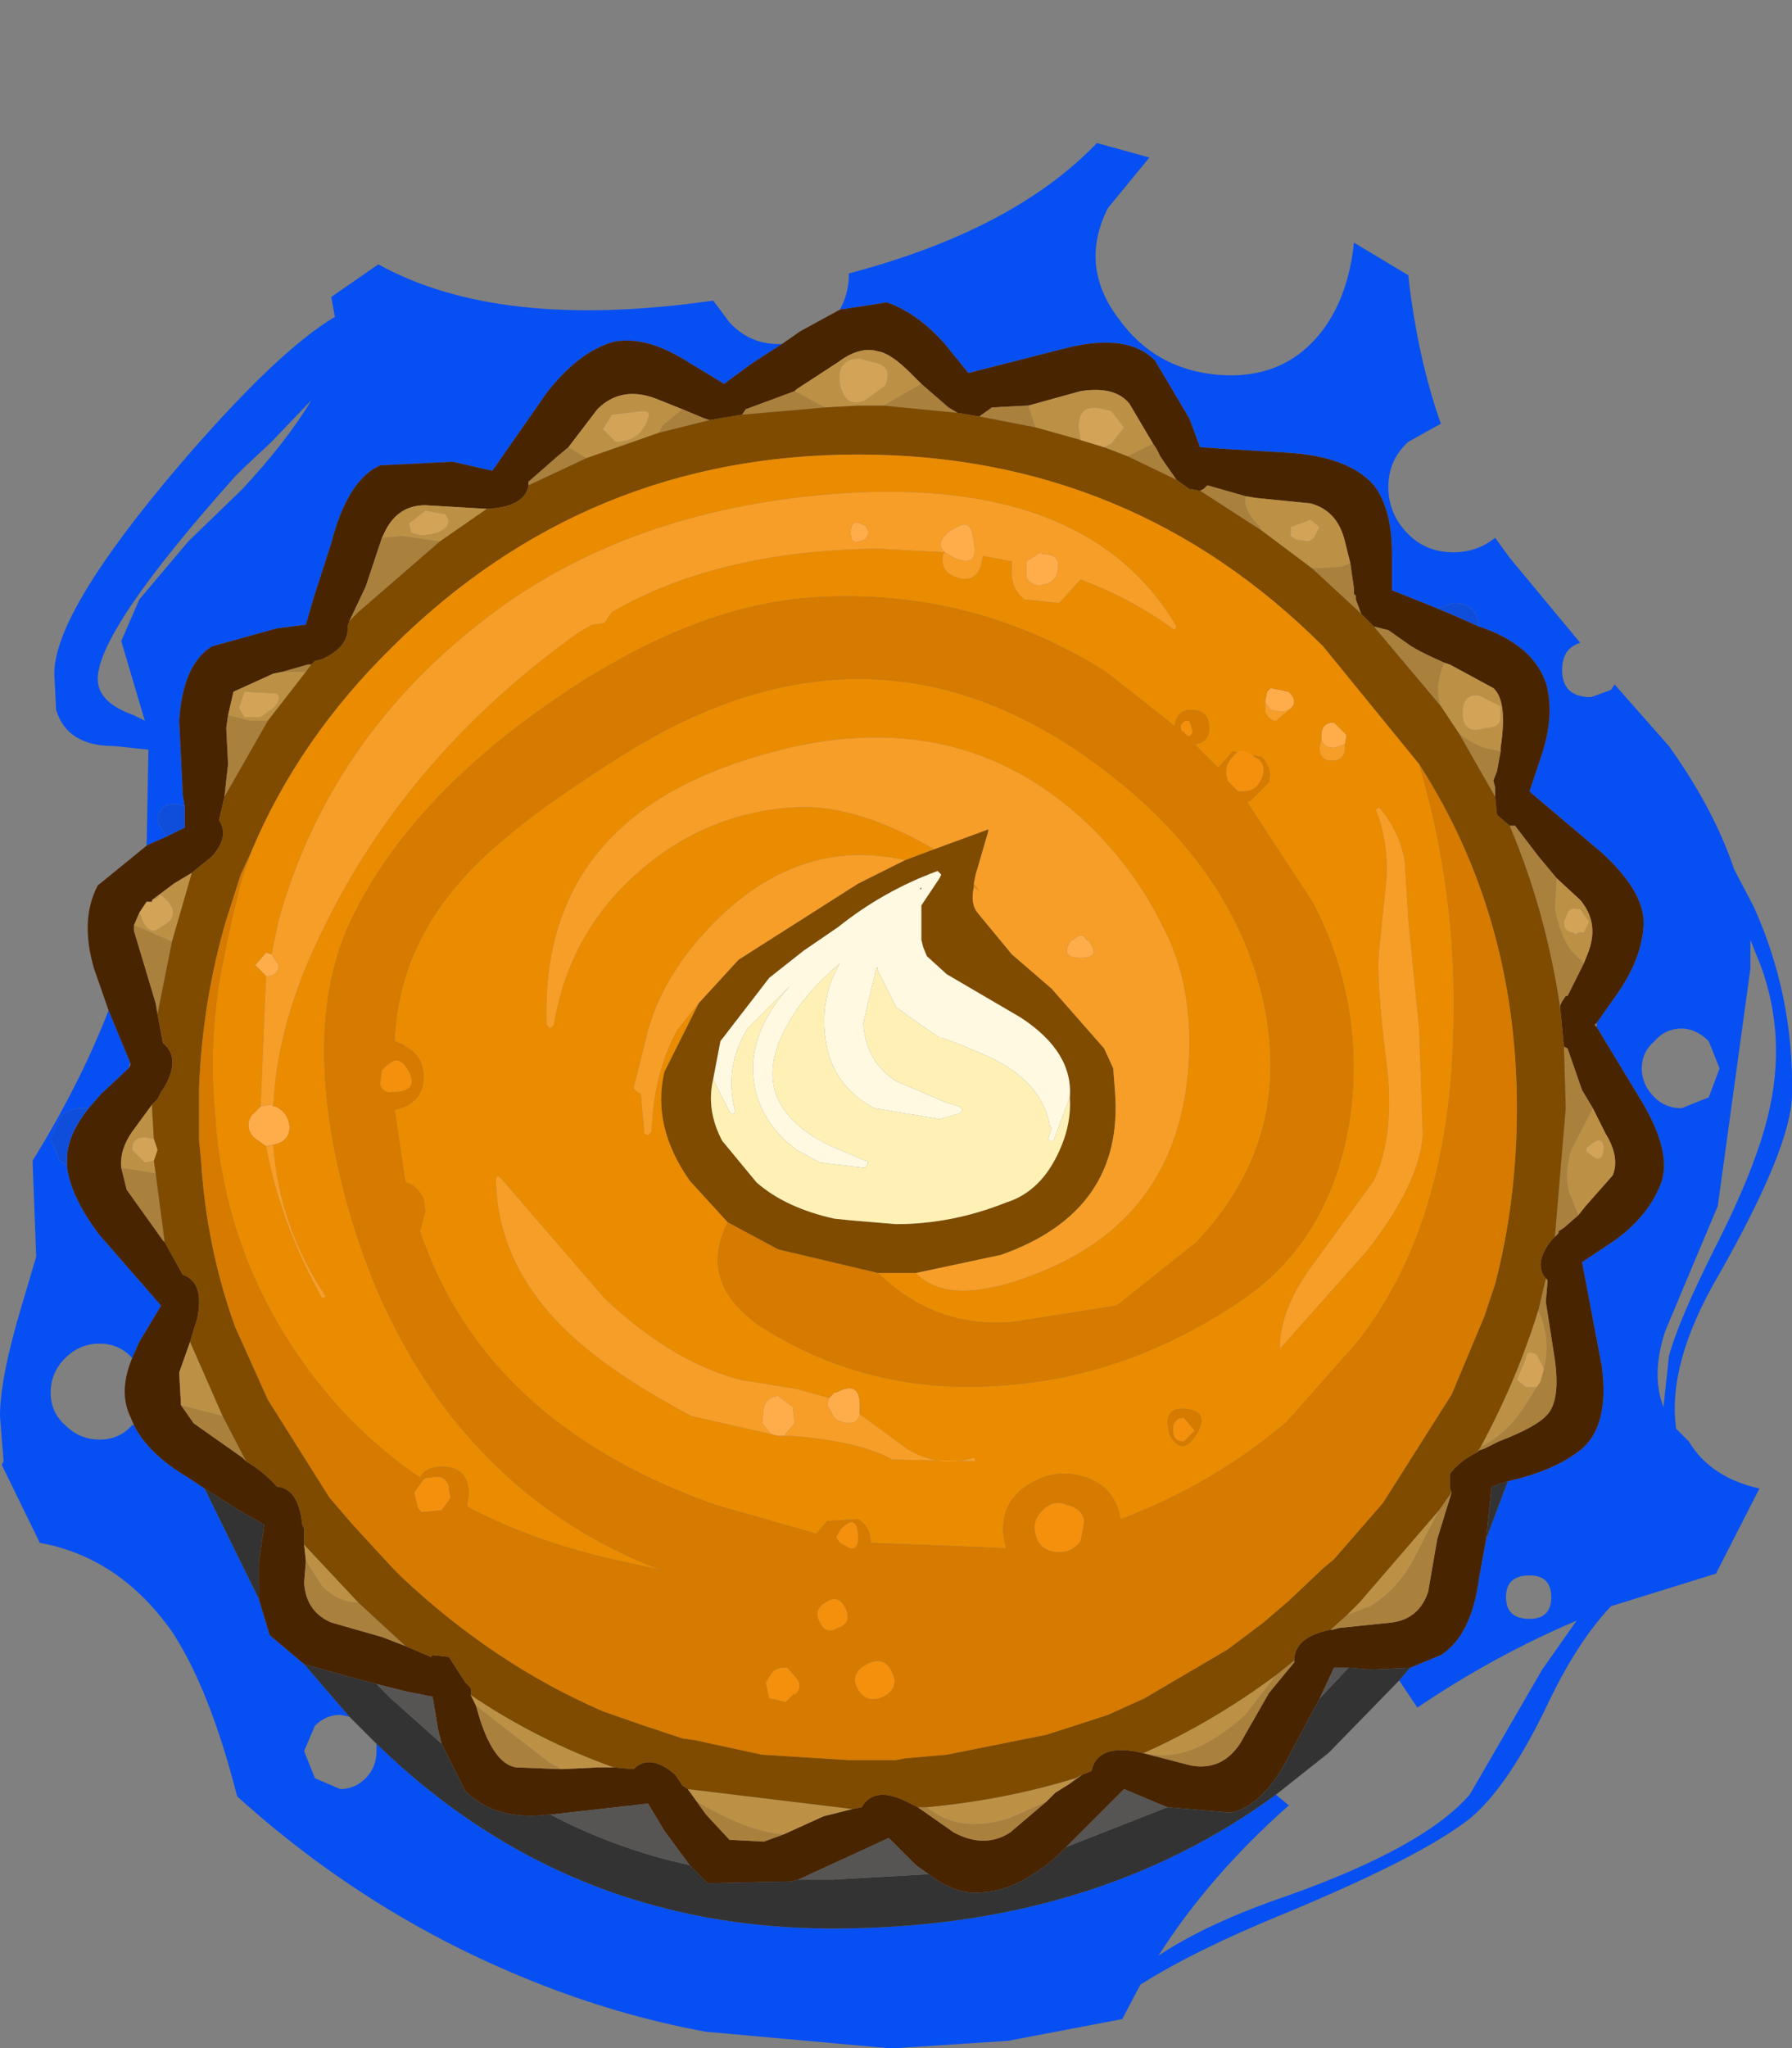
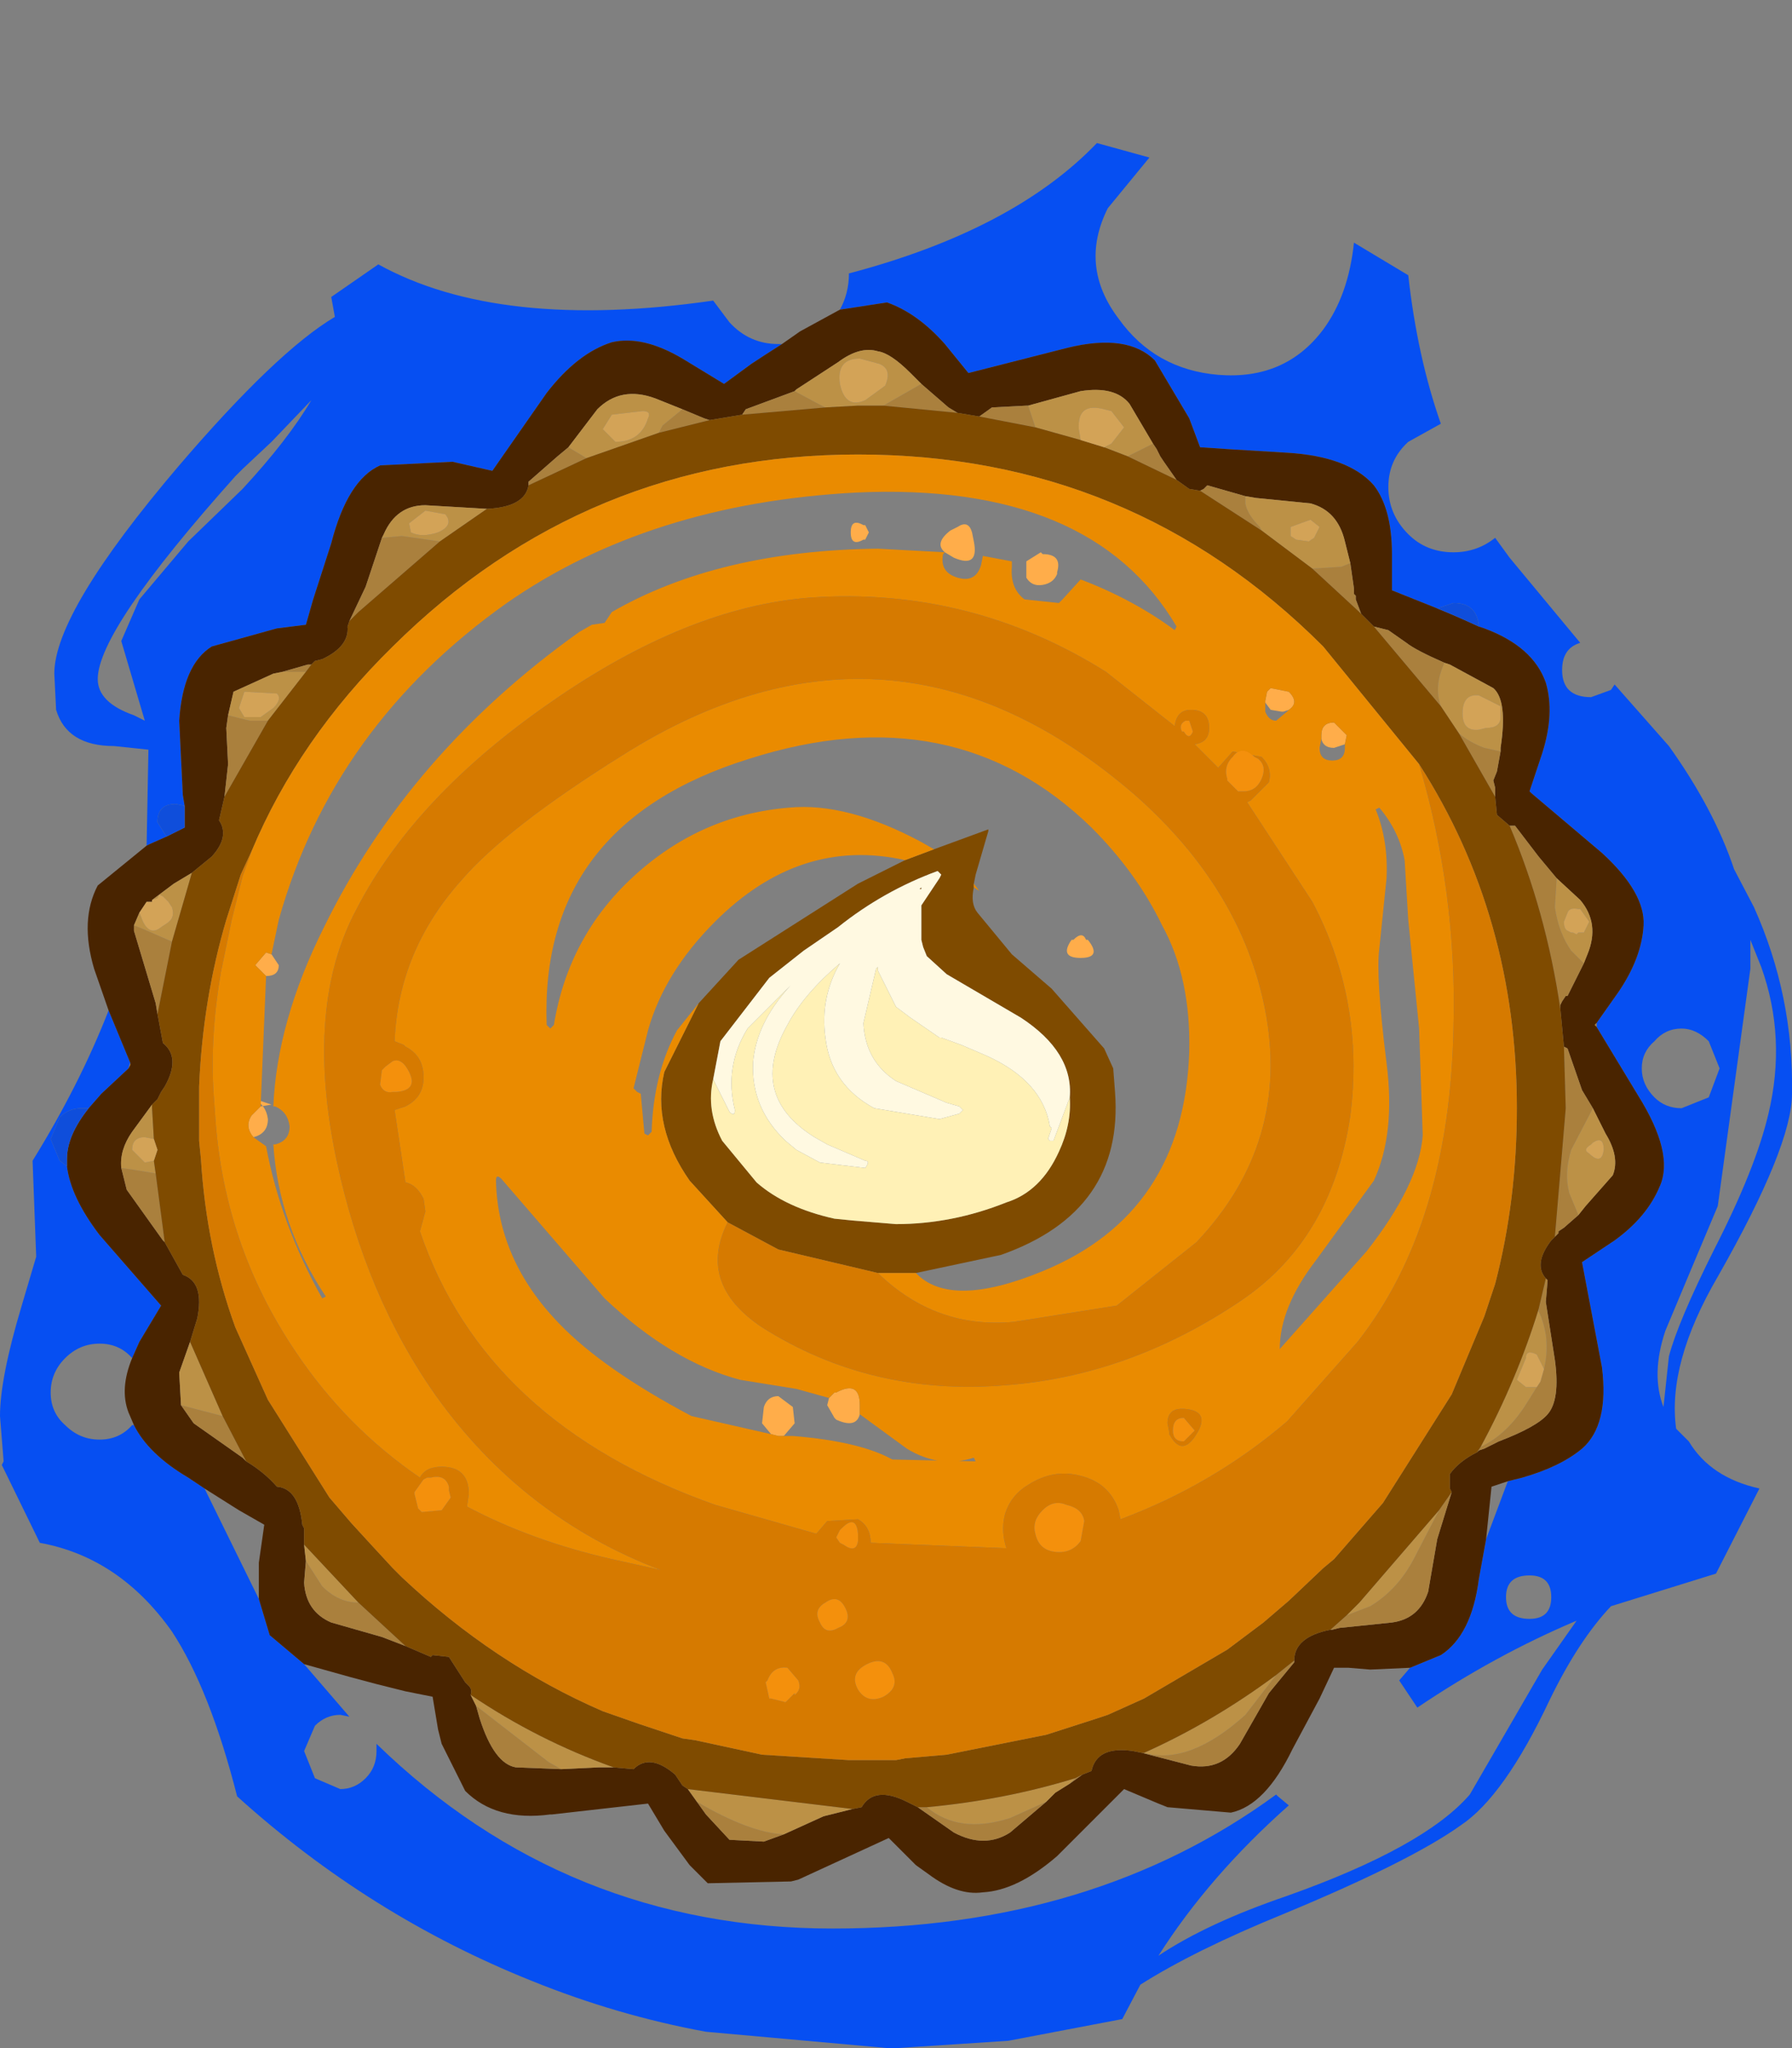
<svg xmlns="http://www.w3.org/2000/svg" version="1.1" width="49.5" height="56.55" viewBox="-24.45 -29.9 49.5 56.55" id="svg2">
  <rect x="-24.45" y="-29.9" width="49.5" height="56.55" fill="#808080" stroke="none" />
  <defs id="defs75" />
  <g id="shape_1" style="stroke-linecap:round;stroke-linejoin:round">
    <path d="m -21.45,-2 m 0,0 q -0.8,2.05 -2.1,4.15 l 0.1,2.65 -0.4,1.35 q -0.6,2 -0.6,3.05 l 0.1,1.25 -0.05,0.1 1.05,2.15 q 2.2,0.4 3.65,2.45 1.05,1.6 1.8,4.55 3.65,3.3 8.15,5.1 2.35,0.95 4.8,1.4 l 5,0.45 0.2,0 0.1,0 3.05,-0.2 3.15,-0.6 0.5,-0.95 q 1.5,-0.95 3.95,-1.95 3.5,-1.45 4.9,-2.45 1.2,-0.8 2.45,-3.45 0.8,-1.65 1.7,-2.6 l 2.9,-0.9 1.2,-2.35 Q 22.8,10.9 22.2,9.9 L 21.85,9.55 Q 21.6,7.75 23,5.35 25.05,1.75 25.05,0.3 25.1,-2.4 24,-4.85 L 23.45,-5.9 q -0.55,-1.65 -1.8,-3.4 l -1.5,-1.7 -0.1,0.15 -0.55,0.2 q -0.8,0 -0.8,-0.75 0,-0.6 0.5,-0.75 l -1.95,-2.35 -0.4,-0.55 q -0.5,0.4 -1.15,0.4 -0.75,0 -1.25,-0.5 -0.55,-0.55 -0.55,-1.3 0,-0.75 0.55,-1.25 l 0.9,-0.5 q -0.65,-1.85 -0.9,-4.1 l -1.5,-0.9 q -0.15,1.45 -0.85,2.4 -1.05,1.4 -2.9,1.25 -1.75,-0.15 -2.75,-1.55 -1.1,-1.45 -0.3,-3.05 l 1.15,-1.4 -1.45,-0.4 q -2.3,2.4 -6.85,3.6 0,0.55 -0.25,1 l 1.3,-0.2 q 0.85,0.3 1.6,1.15 l 0.65,0.8 2.75,-0.7 q 1.65,-0.4 2.4,0.35 l 0.95,1.6 0.3,0.8 0.75,0.05 1.65,0.1 q 1.7,0.1 2.4,0.9 0.5,0.65 0.5,1.9 l 0,1 1.25,0.5 0.45,-0.15 q 0.65,0 0.7,0.65 l 0.15,0.05 q 1.35,0.5 1.7,1.5 0.25,0.85 -0.1,1.95 l -0.35,1.05 0.05,0.05 1.95,1.65 q 1.2,1.1 1.15,2 -0.05,0.9 -0.7,1.85 l -0.6,0.85 0,0.1 1.15,1.9 q 1,1.6 0.6,2.5 -0.35,0.85 -1.25,1.5 l -0.9,0.6 0.55,2.9 q 0.2,1.6 -0.55,2.25 -0.6,0.5 -1.65,0.8 l -0.4,0.1 -0.6,1.6 -0.2,1.1 q -0.2,1.55 -1.05,2.1 l -0.85,0.35 -0.3,0.35 0.5,0.75 q 2.15,-1.45 4.4,-2.4 l -0.95,1.35 -2,3.45 q -1.25,1.45 -5.05,2.8 -2.2,0.75 -3.55,1.65 1.4,-2.2 3.6,-4.15 L 10.85,19.7 10.8,19.65 q -5.05,3.7 -12.25,3.7 -7.35,0 -12.6,-5.1 l 0,0.2 q 0,0.45 -0.3,0.75 -0.3,0.3 -0.7,0.3 l -0.7,-0.3 -0.3,-0.75 0.3,-0.7 q 0.3,-0.3 0.7,-0.3 l 0.25,0.05 -1.25,-1.45 -0.95,-0.8 -0.3,-1 -1.5,-3.05 -0.45,-0.3 q -1.1,-0.65 -1.5,-1.45 l -0.05,0 q -0.35,0.4 -0.9,0.4 -0.55,0 -0.95,-0.4 -0.4,-0.35 -0.4,-0.9 0,-0.55 0.4,-0.95 0.4,-0.4 0.95,-0.4 0.55,0 0.9,0.4 l 0.2,-0.45 0.6,-1 -1.7,-1.95 q -0.8,-1.05 -0.9,-1.9 l -0.2,-0.15 -0.25,-0.6 0.25,-0.6 q 0.25,-0.25 0.6,-0.25 l 0.2,0 0.35,-0.4 0.75,-0.7 0.05,-0.15 -0.6,-1.45 m 1.1,-7.2 -0.05,2.65 0.1,-0.05 0.45,-0.2 -0.25,-0.4 q 0,-0.5 0.5,-0.5 l 0.25,0.05 -0.05,-0.3 -0.1,-2.05 q 0.1,-1.55 0.9,-2.05 l 1.8,-0.5 0.8,-0.1 0.2,-0.7 0.5,-1.55 q 0.45,-1.75 1.35,-2.15 l 2,-0.1 1.1,0.25 1.5,-2.15 q 0.85,-1.1 1.8,-1.4 0.85,-0.2 1.95,0.45 l 1.15,0.7 0.75,-0.55 q 0.3,-0.2 0.85,-0.55 l -0.1,0 q -0.8,0 -1.35,-0.6 l -0.45,-0.6 q -5.9,0.85 -9.25,-1 l -1.3,0.9 0.1,0.55 q -1.6,0.95 -4.3,4.1 -3.45,4.05 -3.45,5.75 l 0.05,1 q 0.3,1 1.6,1 l 0.95,0.1 m 44.55,6 q 0.7,1.95 0.2,4.05 -0.35,1.5 -1.5,3.75 -1,2 -1.25,2.95 l -0.15,1.4 q -0.35,-0.9 0.05,-2.1 L 22.2,5.3 23,3.4 l 0.9,-6.55 0,-0.8 0.3,0.75 m -2.95,2.05 q 0.3,-0.35 0.75,-0.35 0.4,0 0.75,0.35 l 0.3,0.75 -0.3,0.8 L 22,0.7 q -0.45,0 -0.75,-0.3 -0.35,-0.35 -0.35,-0.8 0,-0.45 0.35,-0.75 M 18.4,14.2 q 0,0.6 -0.6,0.6 -0.65,0 -0.65,-0.6 0,-0.6 0.65,-0.6 0.6,0 0.6,0.6 m -39.5,-26.4 0.65,2.2 -0.3,-0.15 q -1,-0.35 -1,-1 0,-1.35 3.8,-5.6 l 0.2,-0.2 0.8,-0.75 1.1,-1.15 q -0.65,1.1 -1.9,2.45 l -1.5,1.45 -1.35,1.6 -0.5,1.15" id="path5" style="fill:#064ff2;fill-opacity:1;stroke:none" />
    <path d="M -21.45,-2" id="path7" style="fill:none;stroke:none" />
    <path d="m 0.05,-21.55 m 0,0 -1.3,0.2 -1.1,0.6 -0.5,0.35 q -0.55,0.35 -0.85,0.55 L -4.45,-19.3 -5.6,-20 q -1.1,-0.65 -1.95,-0.45 -0.95,0.3 -1.8,1.4 l -1.5,2.15 -1.1,-0.25 -2,0.1 q -0.9,0.4 -1.35,2.15 l -0.5,1.55 -0.2,0.7 -0.8,0.1 -1.8,0.5 q -0.8,0.5 -0.9,2.05 l 0.1,2.05 0.05,0.3 0,0.6 -0.5,0.25 -0.45,0.2 -0.1,0.05 -1.35,1.1 q -0.5,0.95 -0.1,2.3 l 0.4,1.15 0.6,1.45 0,0.05 -0.05,0.1 -0.75,0.7 -0.35,0.4 q -0.6,0.75 -0.6,1.4 l 0,0.2 q 0.1,0.85 0.9,1.9 l 1.7,1.95 -0.6,1 -0.2,0.45 q -0.35,0.85 -0.1,1.5 l 0.15,0.35 q 0.4,0.8 1.5,1.45 l 0.45,0.3 0.95,0.6 0.7,0.4 -0.15,1.05 0,1 0.3,1 0.95,0.8 1.25,0.35 0.75,0.2 0.8,0.2 0.75,0.15 0.15,0.9 0.1,0.4 0.65,1.3 q 0.85,0.85 2.35,0.65 l 0.05,0 2.65,-0.3 0.45,0.75 0.7,0.95 0.5,0.5 2.3,-0.05 0.2,-0.05 2.5,-1.15 0.75,0.75 0.35,0.25 q 0.8,0.6 1.5,0.5 0.95,-0.05 2.05,-1 L 5,21.1 6.6,19.5 7.55,19.9 7.8,20 9.55,20.15 q 0.95,-0.2 1.7,-1.75 L 12,17 l 0.4,-0.85 0.4,0 0.6,0.05 1.1,-0.05 0.85,-0.35 Q 16.2,15.25 16.4,13.7 L 16.6,12.6 16.75,11.15 17.2,11 17.6,10.9 Q 18.65,10.6 19.25,10.1 20,9.45 19.8,7.85 l -0.55,-2.9 0.9,-0.6 q 0.9,-0.65 1.25,-1.5 0.4,-0.9 -0.6,-2.5 l -1.15,-1.9 -0.05,-0.05 0.05,-0.05 0.6,-0.85 q 0.65,-0.95 0.7,-1.85 0.05,-0.9 -1.15,-2 L 17.85,-8 17.8,-8.05 18.15,-9.1 q 0.35,-1.1 0.1,-1.95 -0.35,-1 -1.7,-1.5 L 16.4,-12.6 q -0.65,-0.3 -1.15,-0.5 l -1.25,-0.5 0,-1 q 0,-1.25 -0.5,-1.9 -0.7,-0.8 -2.4,-0.9 l -1.65,-0.1 -0.75,-0.05 -0.3,-0.8 -0.95,-1.6 Q 6.7,-20.7 5.05,-20.3 l -2.75,0.7 -0.65,-0.8 q -0.75,-0.85 -1.6,-1.15 m 9.9,5.35 0.3,0.05 1.5,0.15 q 0.75,0.2 0.95,1.05 l 0.15,0.6 0.1,0.7 0,0.15 0.05,0.05 0,0.1 0.15,0.4 0.35,0.35 0.4,0.1 0.5,0.35 q 0.25,0.2 1.05,0.55 l 0.15,0.05 1.2,0.65 q 0.4,0.35 0.2,1.65 l 0,0.1 -0.1,0.55 -0.1,0.25 0.05,0.2 0,0.25 0.05,0.5 0.35,0.3 0.05,0 0.1,0 0.65,0.85 0.5,0.6 0.65,0.6 q 0.55,0.65 0.2,1.5 l -0.1,0.25 -0.45,0.9 -0.05,0 -0.1,0.15 -0.05,0.1 0,0.1 0.1,1.05 0.1,0.05 0.4,1.15 0.3,0.5 0.35,0.7 q 0.4,0.65 0.2,1.15 L 19.35,3.4 19.15,3.65 18.75,4 18.6,4.1 l 0,0.05 -0.1,0.1 -0.1,0.1 Q 17.9,5 18.25,5.4 l 0.05,0.05 -0.05,0.6 0.25,1.6 q 0.15,1.1 -0.2,1.5 Q 18,9.5 16.95,9.9 l -0.4,0.2 -0.15,0.05 -0.05,0.05 q -0.5,0.25 -0.75,0.6 l 0,0.4 0.05,0.1 -0.4,1.3 -0.25,1.45 q -0.25,0.75 -1,0.85 l -1.45,0.15 -0.2,0.05 -0.05,0 q -1,0.2 -1,0.85 l 0,0.05 -0.7,0.85 -0.8,1.4 Q 9.3,19 8.45,18.85 L 7.1,18.5 6.85,18.45 Q 5.85,18.3 5.7,19 l -0.25,0.1 -0.35,0.25 -0.4,0.25 -0.25,0.25 -1,0.85 q -0.7,0.45 -1.55,0 L 0.9,20 0.6,19.85 Q -0.3,19.4 -0.65,20 l -0.25,0.05 -0.8,0.2 -1.1,0.5 -0.55,0.2 L -4.3,20.9 -4.95,20.2 -5.2,19.85 -5.45,19.5 -5.6,19.4 -5.8,19.1 q -0.7,-0.6 -1.15,-0.15 l -0.55,-0.05 -0.4,0 -1.05,0.05 -1.25,-0.05 q -0.6,-0.1 -1,-1.35 l -0.1,-0.35 -0.15,-0.3 q 0.05,-0.15 -0.05,-0.25 l -0.1,-0.1 -0.45,-0.7 -0.45,-0.05 -0.05,0.05 -0.7,-0.3 -0.65,-0.25 -1.4,-0.4 q -0.7,-0.3 -0.75,-1.1 l 0.05,-0.6 -0.05,-0.45 0,-0.45 -0.05,-0.1 q -0.1,-1 -0.7,-1.05 -0.35,-0.4 -0.85,-0.7 l -0.1,-0.1 L -19.1,9.4 -19.45,8.9 -19.5,8 -19.2,7.15 -19,6.5 q 0.2,-1 -0.4,-1.2 l -0.5,-0.9 -0.05,-0.05 -1,-1.4 -0.15,-0.6 q -0.05,-0.5 0.3,-1 l 0.55,-0.75 0.15,-0.15 0.1,-0.2 0.1,-0.15 q 0.45,-0.8 -0.05,-1.2 l -0.15,-0.8 -0.05,-0.3 -0.3,-1 -0.3,-1 0,-0.15 0.15,-0.35 0.2,-0.3 0.15,0 0,-0.05 0.2,-0.15 0.4,-0.3 0.5,-0.3 0.55,-0.45 q 0.5,-0.55 0.2,-1 l 0.15,-0.65 0.1,-0.9 -0.05,-1 0.05,-0.35 0.15,-0.65 1.1,-0.5 0.25,-0.05 0.7,-0.2 0.1,0 0.05,-0.05 0.05,-0.05 0.2,-0.05 q 0.75,-0.35 0.7,-0.9 l 0.05,-0.15 0.45,-0.95 0.45,-1.35 0.05,-0.1 q 0.35,-0.8 1.15,-0.8 l 1.7,0.1 q 1.05,-0.05 1.15,-0.65 l 0,-0.1 0.8,-0.7 0.3,-0.25 0.8,-1.05 q 0.65,-0.65 1.6,-0.3 l 0.75,0.3 0.6,0.25 0.15,0.05 0.9,-0.15 0.1,-0.15 1.35,-0.5 0.05,-0.05 1.15,-0.75 q 0.6,-0.45 1.1,-0.3 0.35,0.05 0.9,0.6 l 0.3,0.3 0.75,0.65 0.25,0.15 0.6,0.1 0.35,-0.25 0.95,-0.05 0.05,0 1.45,-0.4 q 0.95,-0.15 1.35,0.35 l 0.65,1.1 0.1,0.15 0.1,0.2 0.1,0.15 0.35,0.5 0.35,0.25 0.3,0.05 0.1,-0.05 0.1,-0.1 1.05,0.3" id="path9" style="fill:#492400;fill-opacity:1;stroke:none" />
    <path d="M 0.05,-21.55" id="path11" style="fill:none;stroke:none" />
    <path d="m 15.7,-13.25 m 0,0 -0.45,0.15 q 0.5,0.2 1.15,0.5 -0.05,-0.65 -0.7,-0.65 m -38.5,15.4 0.2,0.15 0,-0.2 q 0,-0.65 0.6,-1.4 l -0.2,0 q -0.35,0 -0.6,0.25 l -0.25,0.6 0.25,0.6 m 3.45,-9.2 0,-0.6 -0.25,-0.05 q -0.5,0 -0.5,0.5 l 0.25,0.4 0.5,-0.25" id="path13" style="fill:#0f4edb;fill-opacity:1;stroke:none" />
    <path d="M 15.7,-13.25" id="path15" style="fill:none;stroke:none" />
    <path d="m 17.85,-8 m 0,0 -0.05,-0.05 0.05,0.05 m 1.8,6.45 0,-0.1 -0.05,0.05 0.05,0.05 m -40.5,1 -0.05,0.15 0.05,-0.1 0,-0.05 m 33.8,-13.1 -0.1,-0.7 -0.25,0.1 -0.8,0.05 1.3,1.2 0.05,0.05 -0.15,-0.4 0,-0.1 -0.05,-0.05 0,-0.15 m 0.95,1.15 -0.4,-0.1 1.85,2.2 q -0.2,-0.55 0.1,-1.2 -0.8,-0.35 -1.05,-0.55 l -0.5,-0.35 m 3,3.9 0.1,-0.55 -0.45,-0.1 q -0.4,-0.15 -0.7,-0.4 l 1,1.75 0,-0.25 -0.05,-0.2 0.1,-0.25 m 0.4,1.5 -0.05,0 q 1,2.35 1.4,5.05 l 0,-0.1 0.05,-0.1 0.1,-0.15 0.05,0 0.45,-0.9 -0.35,-0.35 q -0.35,-0.5 -0.45,-1.2 l 0.05,-0.8 -0.5,-0.6 -0.65,-0.85 -0.1,0 M 18.85,-0.95 18.75,-1 18.8,0.7 18.5,4.25 18.6,4.15 18.6,4.1 18.75,4 19.15,3.65 18.9,3.05 Q 18.75,2.5 18.95,1.85 l 0.6,-1.15 -0.3,-0.5 -0.4,-1.15 m -0.55,6.4 -0.05,-0.05 -0.2,0.85 0,0.05 Q 18.4,7.05 18.2,7.9 L 18.1,8.25 18,8.4 17.75,8.8 q -0.55,0.9 -1.3,1.25 l -0.1,0.15 0.05,-0.05 0.15,-0.05 0.4,-0.2 Q 18,9.5 18.3,9.15 q 0.35,-0.4 0.2,-1.5 l -0.25,-1.6 0.05,-0.6 m -3.05,7.15 0.4,-1.3 -0.35,0.5 -0.7,1.35 q -0.45,0.85 -1.2,1.3 l -0.65,0.25 -0.45,0.4 0.05,0 0.2,-0.05 L 14,14.9 q 0.75,-0.1 1,-0.85 l 0.25,-1.45 m -3.95,3.4 0,-0.05 -0.5,0.4 -0.85,1.1 q -1.55,1.4 -2.8,1.05 l -0.05,0 1.35,0.35 Q 9.3,19 9.8,18.25 L 10.6,16.85 11.3,16 M 5.1,19.35 5.45,19.1 5.25,19.2 5.1,19.35 m -1.65,1.35 1,-0.85 -1,0.45 Q 2.05,20.75 1.15,20 l -0.25,0 1,0.7 q 0.85,0.45 1.55,0 m -6.8,0.25 0.55,-0.2 q -0.95,-0.05 -2.4,-0.9 l 0.25,0.35 0.65,0.7 0.95,0.05 m -6.85,-2.05 1.25,0.05 -0.35,-0.2 -2,-1.55 0.1,0.35 q 0.4,1.25 1,1.35 m -3.7,-3.6 0.65,0.25 -1.3,-1.2 q -0.55,0 -1,-0.45 l -0.45,-0.7 -0.05,0.6 q 0.05,0.8 0.75,1.1 l 1.4,0.4 m -3.85,-4.95 0.1,0.1 -0.65,-1.25 -1.15,-0.3 0.35,0.5 1.35,0.95 m -2.2,-6 0.05,0.05 -0.25,-1.9 -0.6,-0.1 -0.35,-0.05 0.15,0.6 1,1.4 m -0.2,-6.55 0.05,0.3 0.4,-2 -0.8,-0.35 -0.25,-0.1 0,0.15 0.3,1 0.3,1 m 2,-6.6 -0.1,0.9 1.2,-2.1 -0.5,0 -0.6,-0.15 -0.05,0.35 0.05,1 m 2.2,-2.75 -0.7,0.2 0.65,0 0.15,-0.2 -0.1,0 m 1.6,-2.15 -0.45,0.95 0.25,-0.25 2.25,-1.95 -1.05,-0.15 -0.55,0.05 -0.45,1.35 m 4.5,-2.9 0,0.1 1.6,-0.75 -0.5,-0.3 -0.3,0.25 -0.8,0.7 m 4.85,-1.75 -0.6,-0.25 -0.55,0.45 -0.1,0.2 1.4,-0.35 -0.15,-0.05 m 1.15,-0.25 -0.1,0.15 2.3,-0.2 -0.2,-0.1 -0.65,-0.35 -1.35,0.5 M 1.75,-18.65 1,-19.3 -0.05,-18.7 2,-18.5 1.75,-18.65 m 1.2,0 -0.35,0.25 1.55,0.3 -0.2,-0.6 -0.05,0 -0.95,0.05 m 4.55,1.15 -0.1,-0.15 -0.7,0.35 1.35,0.65 -0.35,-0.5 -0.1,-0.15 -0.1,-0.2 m 1.3,1.1 -0.1,0.05 1.7,1.1 -0.05,-0.1 Q 10,-15.7 9.95,-16 l 0,-0.2 -1.05,-0.3 -0.1,0.1" id="path17" style="fill:#aa803d;fill-opacity:1;stroke:none" />
    <path d="M 17.85,-8" id="path19" style="fill:none;stroke:none" />
-     <path d="m 16.6,12.6 m 0,0 0.6,-1.6 -0.45,0.15 -0.15,1.45 M 14.2,16.5 14.5,16.15 13.4,16.2 12.8,16.15 12,17 11.25,18.4 q -0.75,1.55 -1.7,1.75 L 7.8,20 5,21.1 4.75,21.35 q -1.1,0.95 -2.05,1 -0.7,0.1 -1.5,-0.5 L -1.45,22 -2.4,22 -2.6,22.05 -4.9,22.1 -5.4,21.6 q -2.05,-0.45 -3.85,-1.4 -1.5,0.2 -2.35,-0.65 l -0.65,-1.3 -1.4,-1.25 -0.4,-0.4 -0.75,-0.2 -1.25,-0.35 1.25,1.45 0.2,0.2 0.55,0.55 q 5.25,5.1 12.6,5.1 7.2,0 12.25,-3.7 l 1.45,-1.15 1.95,-2 m -33,-5.3 1.5,3.05 0,-1 0.15,-1.05 -0.7,-0.4 -0.95,-0.6" id="path21" style="fill:#333333;fill-opacity:1;stroke:none" />
    <path d="M 16.6,12.6" id="path23" style="fill:none;stroke:none" />
    <path d="m 10.3,-29.65 m 0,0 -0.75,-0.25 0.75,0.25" id="path25" style="fill:#ff8e06;fill-opacity:1;stroke:none" />
    <path d="M 10.3,-29.65" id="path27" style="fill:none;stroke:none" />
    <path d="m 10.25,-16.15 m 0,0 -0.3,-0.05 0,0.2 q 0.05,0.3 0.4,0.65 l 0.05,0.1 1.4,1.05 0.8,-0.05 0.25,-0.1 -0.15,-0.6 Q 12.5,-15.8 11.75,-16 l -1.5,-0.15 m 5.35,4.6 -0.15,-0.05 q -0.3,0.65 -0.1,1.2 l 0.5,0.75 q 0.3,0.25 0.7,0.4 l 0.45,0.1 0,-0.1 q 0.2,-1.3 -0.2,-1.65 l -1.2,-0.65 m 3.6,6.5 -0.65,-0.6 -0.05,0.8 q 0.1,0.7 0.45,1.2 l 0.35,0.35 0.1,-0.25 q 0.35,-0.85 -0.2,-1.5 m 0.7,6.45 -0.35,-0.7 -0.6,1.15 q -0.2,0.65 -0.05,1.2 l 0.25,0.6 0.2,-0.25 0.75,-0.85 Q 20.3,2.05 19.9,1.4 M 4.7,19.6 5.1,19.35 5.25,19.2 q -1.95,0.6 -4.1,0.8 0.9,0.75 2.3,0.3 l 1,-0.45 0.25,-0.25 m -6.4,0.65 0.8,-0.2 -4.55,-0.55 0.25,0.35 q 1.45,0.85 2.4,0.9 l 1.1,-0.5 m -6.2,-1.35 0.4,0 q -2.1,-0.75 -3.95,-2 l 0.15,0.3 2,1.55 0.35,0.2 1.05,-0.05 m -8.15,-6.15 0.05,0.45 0.45,0.7 q 0.45,0.45 1,0.45 l -1.5,-1.6 M -19.5,8 -19.45,8.9 -18.3,9.2 -19.2,7.15 -19.5,8 m -1.3,-6.65 q -0.35,0.5 -0.3,1 l 0.35,0.05 0.6,0.1 -0.05,-0.35 -0.25,0.05 -0.35,-0.35 q 0,-0.35 0.35,-0.35 l 0.25,0.05 -0.05,-0.85 0,-0.1 -0.55,0.75 m 0.2,-6.05 -0.15,0.35 0.25,0.1 0.8,0.35 0.55,-1.9 -0.5,0.3 -0.4,0.3 -0.2,0.15 0.15,-0.05 0.05,-0.1 0.1,0.05 0.05,0.05 0.1,0.1 0.1,0.15 q 0.1,0.3 -0.15,0.45 L -20,-4.3 q -0.3,0.25 -0.5,-0.15 l -0.1,-0.25 m 2.6,-6.1 -0.15,0.65 0.6,0.15 0.5,0 1.05,-1.35 -0.65,0 -0.25,0.05 -1.1,0.5 m 4.15,-4.35 -0.05,0.1 0.55,-0.05 1.05,0.15 1.3,-0.9 -1.7,-0.1 q -0.8,0 -1.15,0.8 m 5.9,-3.45 -0.8,1.05 0.5,0.3 2,-0.7 0.1,-0.2 0.55,-0.45 -0.75,-0.3 q -0.95,-0.35 -1.6,0.3 m 5.5,-0.55 -0.05,0.05 0.65,0.35 0.2,0.1 0.9,-0.05 0.7,0 1.05,-0.6 -0.3,-0.3 q -0.55,-0.55 -0.9,-0.6 -0.5,-0.15 -1.1,0.3 l -1.15,0.75 m 7.85,0.05 -1.45,0.4 0.2,0.6 1.25,0.35 -0.05,-0.3 Q 5.3,-18.8 6.05,-18.6 l 0.2,0.05 0.35,0.45 -0.35,0.45 -0.2,0.1 0.65,0.25 0.7,-0.35 -0.65,-1.1 q -0.4,-0.5 -1.35,-0.35 m 6.35,3.55 0.25,0.2 -0.15,0.3 -0.15,0.1 -0.35,-0.05 -0.15,-0.1 0,-0.25 0.55,-0.2 m 4.85,5.75 -0.2,0.05 q -0.45,0.05 -0.45,-0.45 0,-0.55 0.45,-0.5 l 0.6,0.3 0,0.3 q 0,0.3 -0.4,0.3 m 2.25,5.1 q 0.05,-0.15 0.3,-0.1 l 0.05,0 0.25,0.35 -0.15,0.3 -0.1,0 -0.05,0 -0.05,0.05 -0.1,-0.05 -0.05,0 -0.1,-0.05 q -0.1,-0.05 -0.1,-0.25 l 0.1,-0.25 m 0.6,6.65 Q 19.25,1.85 19.5,1.7 l 0.05,-0.05 q 0.3,-0.2 0.3,0.2 Q 19.8,2.25 19.5,2 L 19.45,1.95 m -1.4,4.35 0,-0.05 q -0.6,1.95 -1.6,3.8 Q 17.2,9.7 17.75,8.8 L 18,8.4 l -0.2,0 -0.1,0 -0.25,-0.2 0.25,-0.6 q 0,-0.25 0.3,-0.1 l 0.2,0.4 Q 18.4,7.05 18.05,6.3 m -3.45,6.85 0.7,-1.35 -2.2,2.55 -0.35,0.35 0.65,-0.25 q 0.75,-0.45 1.2,-1.3 m -4.65,4.3 0.85,-1.1 q -1.75,1.3 -3.65,2.15 1.25,0.35 2.8,-1.05 M -1.25,-19.3 Q -1.35,-20 -0.7,-20 l 0.55,0.15 q 0.35,0.15 0.15,0.6 l -0.55,0.4 q -0.55,0.25 -0.7,-0.45 m -6.3,0.85 0.85,-0.1 q 0.25,0 0.15,0.2 -0.2,0.65 -0.9,0.65 l -0.35,-0.35 0.25,-0.4 m -4.8,3.25 q -0.45,0.15 -0.75,0 l -0.05,-0.25 0.45,-0.35 0.55,0.1 q 0.25,0.3 -0.2,0.5 m -4.55,4.85 -0.35,0.25 -0.45,0 -0.15,-0.25 0.15,-0.45 0.9,0.05 q 0.15,0.15 -0.1,0.4" id="path29" style="fill:#bc9146;fill-opacity:1;stroke:none" />
    <path d="M 10.25,-16.15" id="path31" style="fill:none;stroke:none" />
    <path d="m 13.5,-12.6 m 0,0 -0.35,-0.35 L 13.1,-13 11.8,-14.2 10.4,-15.25 8.7,-16.35 8.4,-16.4 8.05,-16.65 6.7,-17.3 6.05,-17.55 5.4,-17.75 4.15,-18.1 2.6,-18.4 2,-18.5 l -2.05,-0.2 -0.7,0 -0.9,0.05 -2.3,0.2 -0.9,0.15 -1.4,0.35 -2,0.7 -1.6,0.75 q -0.1,0.6 -1.15,0.65 l -1.3,0.9 -2.25,1.95 -0.25,0.25 -0.05,0.15 q 0.05,0.55 -0.7,0.9 l -0.2,0.05 -0.05,0.05 -0.05,0.05 -0.15,0.2 -1.05,1.35 -1.2,2.1 -0.15,0.65 q 0.3,0.45 -0.2,1 l -0.55,0.45 -0.55,1.9 -0.4,2 0.15,0.8 q 0.5,0.4 0.05,1.2 l -0.1,0.15 -0.1,0.2 -0.15,0.15 0,0.1 0.05,0.85 0.1,0.3 -0.1,0.3 0.05,0.35 0.25,1.9 0.5,0.9 q 0.6,0.2 0.4,1.2 l -0.2,0.65 0.9,2.05 0.65,1.25 q 0.5,0.3 0.85,0.7 0.6,0.05 0.7,1.05 l 0.05,0.1 0,0.45 1.5,1.6 1.3,1.2 0.7,0.3 0.05,-0.05 0.45,0.05 0.45,0.7 0.1,0.1 q 0.1,0.1 0.05,0.25 1.85,1.25 3.95,2 l 0.55,0.05 Q -6.5,18.5 -5.8,19.1 l 0.2,0.3 0.15,0.1 4.55,0.55 L -0.65,20 Q -0.3,19.4 0.6,19.85 L 0.9,20 1.15,20 Q 3.3,19.8 5.25,19.2 L 5.45,19.1 5.7,19 q 0.15,-0.7 1.15,-0.55 l 0.25,0.05 0.05,0 q 1.9,-0.85 3.65,-2.15 l 0.5,-0.4 q 0,-0.65 1,-0.85 l 0.45,-0.4 0.35,-0.35 2.2,-2.55 0.35,-0.5 -0.05,-0.1 0,-0.4 q 0.25,-0.35 0.75,-0.6 l 0.1,-0.15 q 1,-1.85 1.6,-3.8 L 18.25,5.4 Q 17.9,5 18.4,4.35 L 18.5,4.25 18.8,0.7 18.75,-1 18.65,-2.05 q -0.4,-2.7 -1.4,-5.05 l -0.35,-0.3 -0.05,-0.5 -1,-1.75 -0.5,-0.75 -1.85,-2.2 m -31.3,6.85 0.3,-0.65 q 1.3,-3.1 3.9,-5.65 5.35,-5.3 12.85,-5.3 7.55,0 12.85,5.3 l 2.65,3.25 q 2.7,4.2 2.7,9.5 0,2.55 -0.6,4.85 l -0.3,0.9 -0.9,2.15 -1.9,3 -1.35,1.55 -0.3,0.25 -0.95,0.9 -0.7,0.6 -1,0.75 -2.3,1.35 -1,0.45 -0.3,0.1 -1.4,0.45 -2.75,0.55 -1.15,0.1 -0.25,0.05 -1.05,0 -0.25,0 -2.4,-0.15 -1.85,-0.4 -0.35,-0.05 -1.2,-0.4 -1,-0.35 q -3,-1.3 -5.55,-3.7 l -0.25,-0.25 -0.6,-0.65 -0.55,-0.6 -0.6,-0.7 -1.7,-2.7 -0.9,-2 q -0.8,-2.2 -0.95,-4.65 l -0.05,-0.5 0,-0.2 0,-0.7 0,-0.6 q 0.1,-2.4 0.75,-4.6 l 0.4,-1.25 M -2.95,4.6 -0.2,5.25 0.85,5.25 3.2,4.75 Q 6.6,3.55 6.35,0.25 L 6.3,-0.4 6.05,-0.95 4.6,-2.6 3.5,-3.55 2.55,-4.7 q -0.2,-0.25 -0.1,-0.7 l 0,-0.1 0.05,-0.25 0.35,-1.2 0,-0.05 -1.5,0.55 -0.8,0.3 q -0.6,0.3 -1.3,0.65 l -3.3,2.1 -1.1,1.2 -0.95,1.9 q -0.35,1.5 0.7,3 l 1.05,1.15 1.4,0.75 m 6.7,-6.4 Q 5.2,-0.85 5.1,0.4 5.15,1.15 4.8,1.9 4.3,3 3.35,3.3 1.85,3.9 0.3,3.9 L -0.9,3.8 -1.4,3.75 q -1.35,-0.3 -2.15,-1 L -4.5,1.6 Q -4.95,0.75 -4.75,-0.1 l 0.2,-1.05 1.35,-1.75 0.95,-0.75 0.95,-0.65 q 1.25,-1 2.75,-1.55 l 0.1,0.1 -0.05,0.1 -0.5,0.75 0,0.95 0.05,0.2 0.1,0.25 0.55,0.5 2.05,1.2 m -2.8,-3.55 0.05,0 0,-0.05 -0.05,0.05" id="path33" style="fill:#7f4b00;fill-opacity:1;stroke:none" />
    <path d="M 13.5,-12.6" id="path35" style="fill:none;stroke:none" />
    <path d="m -20.4,-5 m 0,0 -0.2,0.3 0.1,0.25 q 0.2,0.4 0.5,0.15 l 0.15,-0.1 q 0.25,-0.15 0.15,-0.45 l -0.1,-0.15 -0.1,-0.1 -0.05,-0.05 -0.1,-0.05 -0.05,0.1 -0.15,0.05 0,0.05 -0.15,0 M 18.1,8.25 18.2,7.9 18,7.5 Q 17.7,7.35 17.7,7.6 l -0.25,0.6 0.25,0.2 0.1,0 0.2,0 0.1,-0.15 m -6.1,-23.6 -0.25,-0.2 -0.55,0.2 0,0.25 0.15,0.1 0.35,0.05 0.15,-0.1 0.15,-0.3 m -5.95,-2.2 0.2,-0.1 0.35,-0.45 -0.35,-0.45 -0.2,-0.05 q -0.75,-0.2 -0.7,0.55 l 0.05,0.3 0.65,0.2 m 10.35,7.8 0.2,-0.05 q 0.4,0 0.4,-0.3 l 0,-0.3 -0.6,-0.3 q -0.45,-0.05 -0.45,0.5 0,0.5 0.45,0.45 m 2.75,4.95 q -0.25,-0.05 -0.3,0.1 l -0.1,0.25 q 0,0.2 0.1,0.25 l 0.1,0.05 0.05,0 0.1,0.05 0.05,-0.05 0.05,0 0.1,0 0.15,-0.3 -0.25,-0.35 -0.05,0 M 19.5,1.7 Q 19.25,1.85 19.45,1.95 L 19.5,2 q 0.3,0.25 0.35,-0.15 0,-0.4 -0.3,-0.2 L 19.5,1.7 M -0.7,-20 q -0.65,0 -0.55,0.7 0.15,0.7 0.7,0.45 L 0,-19.25 q 0.2,-0.45 -0.15,-0.6 L -0.7,-20 m -6,1.45 -0.85,0.1 -0.25,0.4 0.35,0.35 q 0.7,0 0.9,-0.65 0.1,-0.2 -0.15,-0.2 m -6.4,3.35 q 0.3,0.15 0.75,0 0.45,-0.2 0.2,-0.5 l -0.55,-0.1 -0.45,0.35 0.05,0.25 m -4.15,5.1 0.35,-0.25 q 0.25,-0.25 0.1,-0.4 l -0.9,-0.05 -0.15,0.45 0.15,0.25 0.45,0 m -2.95,12.25 0.1,-0.3 -0.1,-0.3 -0.25,-0.05 q -0.35,0 -0.35,0.35 l 0.35,0.35 0.25,-0.05" id="path37" style="fill:#d3a357;fill-opacity:1;stroke:none" />
-     <path d="M -20.4,-5" id="path39" style="fill:none;stroke:none" />
-     <path d="m 1.8,-15.25 m 0,0 q -0.45,0.35 -0.15,0.6 l 0.25,0.15 q 0.7,0.3 0.55,-0.45 L 2.4,-15.2 Q 2.3,-15.55 2,-15.35 l -0.2,0.1 m -18.55,12 -0.2,-0.3 -0.15,-0.05 -0.3,0.35 0.3,0.3 q 0.35,0 0.35,-0.3 m -0.2,3.85 -0.3,0.05 -0.15,0.15 -0.1,0.1 q -0.2,0.3 0.05,0.6 l 0.35,0.25 0.2,-0.05 0.05,0 q 0.4,-0.1 0.4,-0.5 -0.05,-0.4 -0.4,-0.55 l -0.05,0 -0.05,-0.05 M 11,-10.25 11.15,-10.3 q 0.3,-0.2 0,-0.5 l -0.5,-0.1 -0.1,0.1 -0.05,0.25 0,0.05 0.15,0.2 0.3,0.05 0.05,0 M -1.35,9.3 Q -0.8,9.55 -0.7,9.15 l 0,-0.25 q 0,-0.7 -0.65,-0.35 l -0.05,0 -0.15,0.15 -0.05,0.2 0.2,0.35 0.05,0.05 m -2.05,0.1 0.25,0.3 0.2,0.05 0.15,0 0.3,-0.35 -0.05,-0.45 -0.4,-0.3 q -0.3,0 -0.4,0.3 L -3.4,9.4 m 7.75,-24 -0.05,-0.05 -0.4,0.25 0,0.45 q 0.15,0.25 0.45,0.2 0.3,-0.05 0.4,-0.3 l 0,-0.05 q 0.15,-0.5 -0.4,-0.5 m 1.2,10.65 q -0.1,-0.25 -0.35,0 l -0.05,0 q -0.35,0.5 0.25,0.5 0.6,0 0.2,-0.5 l -0.05,0 m 7.15,-5.4 0.05,-0.25 -0.35,-0.35 q -0.35,0 -0.35,0.35 l 0,0.1 q 0.05,0.25 0.35,0.25 l 0.3,-0.1 M -0.95,-15.2 q 0,0.4 0.35,0.2 l 0.05,0 0.1,-0.2 -0.1,-0.2 -0.05,0 q -0.35,-0.2 -0.35,0.2" id="path41" style="fill:#ffad4a;fill-opacity:1;stroke:none" />
+     <path d="m 1.8,-15.25 m 0,0 q -0.45,0.35 -0.15,0.6 l 0.25,0.15 q 0.7,0.3 0.55,-0.45 L 2.4,-15.2 Q 2.3,-15.55 2,-15.35 l -0.2,0.1 m -18.55,12 -0.2,-0.3 -0.15,-0.05 -0.3,0.35 0.3,0.3 q 0.35,0 0.35,-0.3 m -0.2,3.85 -0.3,0.05 -0.15,0.15 -0.1,0.1 q -0.2,0.3 0.05,0.6 q 0.4,-0.1 0.4,-0.5 -0.05,-0.4 -0.4,-0.55 l -0.05,0 -0.05,-0.05 M 11,-10.25 11.15,-10.3 q 0.3,-0.2 0,-0.5 l -0.5,-0.1 -0.1,0.1 -0.05,0.25 0,0.05 0.15,0.2 0.3,0.05 0.05,0 M -1.35,9.3 Q -0.8,9.55 -0.7,9.15 l 0,-0.25 q 0,-0.7 -0.65,-0.35 l -0.05,0 -0.15,0.15 -0.05,0.2 0.2,0.35 0.05,0.05 m -2.05,0.1 0.25,0.3 0.2,0.05 0.15,0 0.3,-0.35 -0.05,-0.45 -0.4,-0.3 q -0.3,0 -0.4,0.3 L -3.4,9.4 m 7.75,-24 -0.05,-0.05 -0.4,0.25 0,0.45 q 0.15,0.25 0.45,0.2 0.3,-0.05 0.4,-0.3 l 0,-0.05 q 0.15,-0.5 -0.4,-0.5 m 1.2,10.65 q -0.1,-0.25 -0.35,0 l -0.05,0 q -0.35,0.5 0.25,0.5 0.6,0 0.2,-0.5 l -0.05,0 m 7.15,-5.4 0.05,-0.25 -0.35,-0.35 q -0.35,0 -0.35,0.35 l 0,0.1 q 0.05,0.25 0.35,0.25 l 0.3,-0.1 M -0.95,-15.2 q 0,0.4 0.35,0.2 l 0.05,0 0.1,-0.2 -0.1,-0.2 -0.05,0 q -0.35,-0.2 -0.35,0.2" id="path41" style="fill:#ffad4a;fill-opacity:1;stroke:none" />
    <path d="M 1.8,-15.25" id="path43" style="fill:none;stroke:none" />
    <path d="m 1.6,-14.6 m 0,0 0.05,-0.05 -1.85,-0.1 q -4.4,0.05 -7.35,1.75 l -0.2,0.3 -0.35,0.05 -0.35,0.2 q -4.7,3.35 -7.05,8.15 -1.3,2.6 -1.4,4.95 l 0.05,0 q 0.35,0.15 0.4,0.55 0,0.4 -0.4,0.5 l -0.05,0 q 0.15,2.25 1.45,4.2 l -0.1,0.05 Q -16.7,3.9 -17.1,1.75 L -17.45,1.5 Q -17.7,1.2 -17.5,0.9 l 0.1,-0.1 0.15,-0.15 0.15,-3.6 -0.3,-0.3 0.3,-0.35 0.15,0.05 0.2,-0.95 q 1.5,-5.35 6.3,-8.75 3.95,-2.75 9.65,-3.05 6.5,-0.3 8.85,3.7 L 8,-12.5 q -1.15,-0.85 -2.6,-1.4 l -0.5,0.55 -0.1,0.1 -0.95,-0.1 q -0.4,-0.3 -0.35,-0.9 l 0,-0.15 -0.8,-0.15 -0.05,0.25 Q 2.5,-13.8 2,-13.95 1.5,-14.1 1.6,-14.6 m -5,21.35 Q -5.2,5.55 -4.35,3.85 L -5.4,2.7 q -1.05,-1.5 -0.7,-3 l 0.95,-1.9 -0.6,0.75 q -0.65,1.2 -0.7,2.8 l -0.1,0.1 -0.1,-0.05 -0.1,-1.1 -0.1,-0.05 -0.1,-0.1 0.4,-1.6 q 0.45,-1.6 1.85,-3 2.35,-2.35 5.25,-1.7 L 1.35,-6.45 1,-6.65 q -2.05,-1.1 -3.65,-0.95 -2.45,0.2 -4.3,1.9 -1.8,1.65 -2.2,4.1 l -0.1,0.1 -0.1,-0.1 q -0.2,-5.55 5.6,-7.35 5.65,-1.8 9.45,1.9 1.25,1.25 1.95,2.7 0.8,1.45 0.75,3.5 Q 8.25,3.6 4.35,5.2 1.8,6.25 0.85,5.25 l -1.05,0 Q 1.4,6.8 3.55,6.6 L 6.4,6.15 8.6,4.4 Q 11.2,1.65 10.5,-2 9.85,-5.35 6.9,-7.95 q -6.7,-5.8 -14.15,-1.1 -3.2,2 -4.45,3.45 -1.75,1.95 -1.85,4.45 l 0.25,0.1 0.05,0.05 q 0.5,0.25 0.5,0.85 0,0.55 -0.5,0.8 l -0.3,0.1 0.3,2 q 0.3,0.05 0.5,0.45 l 0.05,0.35 -0.15,0.55 q 1.8,5.3 8.15,7.55 l 2.8,0.8 0.3,-0.35 0.85,-0.05 q 0.35,0.2 0.35,0.65 l 3.75,0.15 Q 3.2,12.4 3.3,11.95 3.45,11.4 3.95,11.1 q 0.7,-0.45 1.45,-0.25 0.8,0.2 1.05,0.95 l 0.05,0.25 q 2.55,-0.95 4.6,-2.7 l 1.95,-2.2 q 2.55,-3.25 2.65,-8.7 0.1,-3.7 -0.95,-7.25 l -2.65,-3.25 q -5.3,-5.3 -12.85,-5.3 -7.5,0 -12.85,5.3 -2.6,2.55 -3.9,5.65 l -0.25,0.7 -0.3,1.2 -0.3,1.45 q -0.3,1.75 -0.2,3.35 L -18.5,1 q 0.25,3.5 2.2,6.4 1.4,2.1 3.45,3.5 0.15,-0.3 0.6,-0.3 0.75,0 0.75,0.75 l -0.05,0.35 q 1.8,0.95 4,1.45 l 1.35,0.3 Q -10,12 -12.4,8.65 q -1.95,-2.75 -2.75,-6.5 -0.9,-4.25 0.55,-6.95 1.6,-3.1 5.35,-5.7 3.8,-2.65 7.2,-2.9 4.4,-0.3 8.15,2.05 l 1.9,1.5 q 0.05,-0.45 0.45,-0.45 0.5,0 0.5,0.5 0,0.4 -0.4,0.45 L 9.2,-8.7 9.6,-9.15 10.4,-9 q 0.3,0.3 0.2,0.7 L 10.1,-7.8 10,-7.75 11.8,-5 q 1.45,2.75 1.05,5.9 -0.5,3.4 -3,5.1 -3.1,2.1 -6.55,2.35 -3.7,0.3 -6.7,-1.6 m 6,-12.05 -0.15,-0.2 0,0.1 0.15,0.1 m 10.15,-4.3 -0.05,0.25 0,0.1 q 0,0.35 -0.35,0.35 Q 12,-8.9 12,-9.25 l 0.05,-0.25 0,-0.1 q 0,-0.35 0.35,-0.35 l 0.35,0.35 m -2.25,-0.65 0,-0.25 0,-0.05 0.05,-0.25 0.1,-0.1 0.5,0.1 q 0.3,0.3 0,0.5 l -0.05,0.05 -0.3,0.25 q -0.2,0 -0.3,-0.25 m 3.35,4.6 q 0.05,-1.05 -0.3,-1.9 l 0.1,-0.05 q 0.55,0.65 0.7,1.45 l 0.1,1.65 0.3,3 0.1,2.95 q -0.1,1.35 -1.55,3.2 l -2.4,2.7 q 0,-1.15 1,-2.45 l 1.6,-2.2 q 0.6,-1.3 0.35,-3.25 -0.3,-2.4 -0.2,-3.15 l 0.2,-1.95 m -16.4,15.4 -0.25,0 -0.15,0 -0.2,-0.05 -2.2,-0.5 Q -7.8,7.9 -9,6.65 -10.7,4.9 -10.75,2.7 q 0,-0.2 0.15,-0.05 l 2.85,3.3 Q -5.9,7.7 -4,8.2 l 1.55,0.25 0.9,0.25 0.15,-0.15 0.05,0 Q -0.7,8.2 -0.7,8.9 l 0,0.25 1.3,0.95 q 0.9,0.55 1.85,0.25 L 2.5,10.45 0.2,10.4 Q -0.7,9.9 -2.55,9.75 M 7.8,9.4 Q 7.8,9 8.2,9 L 8.25,9 Q 9,9.05 8.6,9.7 8.2,10.35 7.85,9.7 L 7.85,9.65 7.8,9.4" id="path45" style="fill:#ea8b00;fill-opacity:1;stroke:none" />
    <path d="M 1.6,-14.6" id="path47" style="fill:none;stroke:none" />
-     <path d="m 4.3,-14.65 m 0,0 0.05,0.05 q 0.55,0 0.4,0.5 l 0,0.05 q -0.1,0.25 -0.4,0.3 -0.3,0.05 -0.45,-0.2 l 0,-0.45 0.4,-0.25 m -10.05,13.2 0.6,-0.75 1.1,-1.2 3.3,-2.1 q 0.7,-0.35 1.3,-0.65 -2.9,-0.65 -5.25,1.7 -1.4,1.4 -1.85,3 l -0.4,1.6 0.1,0.1 0.1,0.05 0.1,1.1 0.1,0.05 0.1,-0.1 q 0.05,-1.6 0.7,-2.8 m 6.75,-5.2 0.35,0.2 1.5,-0.55 0,0.05 -0.35,1.2 -0.05,0.25 0.15,0.2 -0.15,-0.1 q -0.1,0.45 0.1,0.7 L 3.5,-3.55 4.6,-2.6 6.05,-0.95 6.3,-0.4 6.35,0.25 Q 6.6,3.55 3.2,4.75 L 0.85,5.25 Q 1.8,6.25 4.35,5.2 8.25,3.6 8.4,-0.85 8.45,-2.9 7.65,-4.35 6.95,-5.8 5.7,-7.05 q -3.8,-3.7 -9.45,-1.9 -5.8,1.8 -5.6,7.35 l 0.1,0.1 0.1,-0.1 q 0.4,-2.45 2.2,-4.1 1.85,-1.7 4.3,-1.9 1.6,-0.15 3.65,0.95 m 4.2,2.7 q 0.25,-0.25 0.35,0 l 0.05,0 q 0.4,0.5 -0.2,0.5 -0.6,0 -0.25,-0.5 l 0.05,0 m 7.2,-5.3 q -0.3,0 -0.35,-0.25 L 12,-9.25 q 0,0.35 0.35,0.35 0.35,0 0.35,-0.35 l 0,-0.1 -0.3,0.1 M -0.6,-15 q -0.35,0.2 -0.35,-0.2 0,-0.4 0.35,-0.2 l 0.05,0 0.1,0.2 -0.1,0.2 -0.05,0 m -16.3,16.7 -0.2,0.05 q 0.4,2.15 1.55,4.2 l 0.1,-0.05 Q -16.75,3.95 -16.9,1.7 M 1.65,-14.65 q -0.3,-0.25 0.15,-0.6 l 0.2,-0.1 q 0.3,-0.2 0.4,0.15 l 0.05,0.25 Q 2.6,-14.2 1.9,-14.5 L 1.65,-14.65 1.6,-14.6 q -0.1,0.5 0.4,0.65 0.5,0.15 0.65,-0.35 l 0.05,-0.25 0.8,0.15 0,0.15 q -0.05,0.6 0.35,0.9 l 0.95,0.1 0.1,-0.1 0.5,-0.55 q 1.45,0.55 2.6,1.4 l 0.05,-0.1 q -2.35,-4 -8.85,-3.7 -5.7,0.3 -9.65,3.05 -4.8,3.4 -6.3,8.75 l -0.2,0.95 0.2,0.3 q 0,0.3 -0.35,0.3 l -0.15,3.6 0.3,-0.05 0.05,0.05 q 0.1,-2.35 1.4,-4.95 2.35,-4.8 7.05,-8.15 l 0.35,-0.2 0.35,-0.05 0.2,-0.3 q 2.95,-1.7 7.35,-1.75 l 1.85,0.1 m 9.5,4.35 -0.15,0.05 -0.05,0 -0.3,-0.05 -0.15,-0.2 0,0.25 q 0.1,0.25 0.3,0.25 l 0.3,-0.25 0.05,-0.05 m 2.4,2.75 q 0.35,0.85 0.3,1.9 l -0.2,1.95 q -0.1,0.75 0.2,3.15 Q 14.1,1.4 13.5,2.7 l -1.6,2.2 q -1,1.3 -1,2.45 l 2.4,-2.7 q 1.45,-1.85 1.55,-3.2 l -0.1,-2.95 -0.3,-3 -0.1,-1.65 q -0.15,-0.8 -0.7,-1.45 l -0.1,0.05 m -16.35,17.3 0.25,0 Q -0.7,9.9 0.2,10.4 l 2.3,0.05 -0.05,-0.1 Q 1.5,10.65 0.6,10.1 L -0.7,9.15 Q -0.8,9.55 -1.35,9.3 L -1.4,9.25 -1.6,8.9 -1.55,8.7 -2.45,8.45 -4,8.2 Q -5.9,7.7 -7.75,5.95 L -10.6,2.65 Q -10.75,2.5 -10.75,2.7 -10.7,4.9 -9,6.65 -7.8,7.9 -5.35,9.2 l 2.2,0.5 -0.25,-0.3 0.05,-0.45 q 0.1,-0.3 0.4,-0.3 l 0.4,0.3 0.05,0.45 -0.3,0.35" id="path49" style="fill:#f79e28;fill-opacity:1;stroke:none" />
    <path d="M 4.3,-14.65" id="path51" style="fill:none;stroke:none" />
    <path d="m 8.3,-10 m 0,0 0.1,0 0.1,0.3 q -0.1,0.25 -0.25,0 l -0.05,0 Q 8.1,-9.9 8.3,-10 m 1.15,1.6 q -0.1,-0.3 0.1,-0.55 L 9.6,-9 q 0.25,-0.35 0.6,0 l 0.1,0.05 q 0.25,0.2 0.1,0.55 -0.15,0.35 -0.5,0.35 l -0.15,0 -0.3,-0.3 0,-0.05 M 4.15,12.45 Q 4.05,12.1 4.35,11.8 4.65,11.5 5,11.65 5.45,11.75 5.5,12.1 L 5.4,12.65 Q 5.15,13 4.7,12.95 4.25,12.9 4.15,12.45 m 4.1,-3.2 0.3,0.35 -0.3,0.3 q -0.3,0 -0.3,-0.3 0,-0.35 0.3,-0.35 m -22.15,-9.6 0.1,-0.1 0.2,-0.15 q 0.25,-0.1 0.45,0.3 0.25,0.5 -0.35,0.55 l -0.1,0 q -0.25,0.05 -0.35,-0.2 l 0.05,-0.4 m 12.55,12.9 0.1,-0.2 0.05,-0.05 q 0.4,-0.4 0.45,0.15 l 0,0.2 q -0.05,0.35 -0.4,0.1 l -0.1,-0.05 -0.1,-0.15 m -11.65,-1.2 0,-0.05 0.25,-0.35 0.1,-0.05 0.1,0 q 0.4,-0.1 0.5,0.25 l 0,0.1 0.05,0.2 -0.25,0.35 -0.55,0.05 -0.1,-0.1 -0.1,-0.4 m 11.35,3 q 0.35,-0.25 0.55,0.15 0.2,0.4 -0.2,0.55 -0.35,0.2 -0.5,-0.15 -0.2,-0.35 0.15,-0.55 M -3.2,17 -3.3,16.55 -3.25,16.5 q 0.15,-0.4 0.55,-0.35 l 0.3,0.35 q 0.1,0.25 -0.1,0.4 l 0,-0.05 -0.25,0.25 -0.4,-0.1 -0.05,0 m 3.4,-0.7 q 0.2,0.4 -0.25,0.65 -0.45,0.2 -0.7,-0.2 Q -1,16.3 -0.5,16.05 0,15.8 0.2,16.3 M -4.35,3.85 q -0.85,1.7 0.95,2.9 3,1.9 6.7,1.6 Q 6.75,8.1 9.85,6 q 2.5,-1.7 3,-5.1 0.4,-3.15 -1.05,-5.9 L 10,-7.75 10.1,-7.8 10.6,-8.3 Q 10.7,-8.7 10.4,-9 L 9.6,-9.15 9.2,-8.7 8.55,-9.35 q 0.4,-0.05 0.4,-0.45 0,-0.5 -0.5,-0.5 -0.4,0 -0.45,0.45 l -1.9,-1.5 q -3.75,-2.35 -8.15,-2.05 -3.4,0.25 -7.2,2.9 -3.75,2.6 -5.35,5.7 -1.45,2.7 -0.55,6.95 0.8,3.75 2.75,6.5 2.4,3.35 6.2,4.8 l -1.35,-0.3 q -2.2,-0.5 -4,-1.45 l 0.05,-0.35 q 0,-0.75 -0.75,-0.75 -0.45,0 -0.6,0.3 Q -14.9,9.5 -16.3,7.4 -18.25,4.5 -18.5,1 l -0.05,-0.7 q -0.1,-1.6 0.2,-3.35 l 0.3,-1.45 0.3,-1.2 0.25,-0.7 -0.3,0.65 -0.4,1.25 q -0.65,2.2 -0.75,4.6 l 0,0.6 0,0.7 0,0.2 0.05,0.5 q 0.15,2.45 0.95,4.65 l 0.9,2 1.7,2.7 0.6,0.7 0.55,0.6 0.6,0.65 0.25,0.25 q 2.55,2.4 5.55,3.7 l 1,0.35 1.2,0.4 0.35,0.05 1.85,0.4 2.4,0.15 0.25,0 1.05,0 0.25,-0.05 1.15,-0.1 2.75,-0.55 1.4,-0.45 0.3,-0.1 1,-0.45 2.3,-1.35 1,-0.75 0.7,-0.6 0.95,-0.9 0.3,-0.25 1.35,-1.55 1.9,-3 0.9,-2.15 0.3,-0.9 q 0.6,-2.3 0.6,-4.85 0,-5.3 -2.7,-9.5 1.05,3.55 0.95,7.25 -0.1,5.45 -2.65,8.7 L 11.1,9.35 Q 9.05,11.1 6.5,12.05 L 6.45,11.8 Q 6.2,11.05 5.4,10.85 4.65,10.65 3.95,11.1 3.45,11.4 3.3,11.95 3.2,12.4 3.35,12.85 L -0.4,12.7 q 0,-0.45 -0.35,-0.65 l -0.85,0.05 -0.3,0.35 -2.8,-0.8 Q -11.05,9.4 -12.85,4.1 L -12.7,3.55 -12.75,3.2 q -0.2,-0.4 -0.5,-0.45 l -0.3,-2 0.3,-0.1 q 0.5,-0.25 0.5,-0.8 0,-0.6 -0.5,-0.85 l -0.05,-0.05 -0.25,-0.1 q 0.1,-2.5 1.85,-4.45 1.25,-1.45 4.45,-3.45 7.45,-4.7 14.15,1.1 2.95,2.6 3.6,5.95 0.7,3.65 -1.9,6.4 L 6.4,6.15 3.55,6.6 Q 1.4,6.8 -0.2,5.25 L -2.95,4.6 -4.35,3.85 M 8.2,9 Q 7.8,9 7.8,9.4 l 0.05,0.25 0,0.05 Q 8.2,10.35 8.6,9.7 9,9.05 8.25,9 L 8.2,9" id="path53" style="fill:#d67a00;fill-opacity:1;stroke:none" />
    <path d="M 8.3,-10" id="path55" style="fill:none;stroke:none" />
    <path d="m -4.3,0.8 m 0,0 -0.45,-0.9 q -0.2,0.85 0.25,1.7 l 0.95,1.15 q 0.8,0.7 2.15,1 L -0.9,3.8 0.3,3.9 Q 1.85,3.9 3.35,3.3 4.3,3 4.8,1.9 5.15,1.15 5.1,0.4 L 4.65,1.6 4.55,1.6 4.5,1.55 4.6,1.25 4.55,1.2 Q 4.35,-0.05 2.8,-0.75 l -0.7,-0.3 -0.55,-0.2 -0.05,0 -0.8,-0.55 -0.4,-0.3 -0.5,-1 0,-0.1 -0.05,0.05 -0.35,1.5 q 0.05,1.05 0.9,1.6 l 1.4,0.6 0.35,0.1 0.1,0.1 -0.1,0.1 L 1.5,1 -0.3,0.7 q -1.2,-0.65 -1.35,-1.95 -0.15,-1.1 0.4,-2.05 -1,0.85 -1.45,1.7 -1.1,1.95 0.75,3.1 l 0.35,0.2 1.05,0.45 q 0.15,0 0,0.2 L -1.8,2.2 -2.45,1.85 -2.75,1.6 q -0.95,-0.9 -0.9,-2.15 0.1,-1.3 1.4,-2.5 L -3.8,-1.5 q -0.65,1.05 -0.35,2.25 0,0.2 -0.15,0.05" id="path57" style="fill:#fff1b6;fill-opacity:1;stroke:none" />
    <path d="M -4.3,0.8" id="path59" style="fill:none;stroke:none" />
-     <path d="m 6.6,19.5 m 0,0 L 5,21.1 7.8,20 7.55,19.9 6.6,19.5 M 12.4,16.15 12,17 l 0.8,-0.85 -0.4,0 M 0.1,20.85 -2.4,22 -1.45,22 1.2,21.85 0.85,21.6 0.1,20.85 M -9.25,20.2 q 1.8,0.95 3.85,1.4 l -0.7,-0.95 -0.45,-0.75 -2.65,0.3 -0.05,0 m -4.4,-3.2 1.4,1.25 -0.1,-0.4 -0.15,-0.9 -0.75,-0.15 -0.8,-0.2 0.4,0.4" id="path61" style="fill:#565554;fill-opacity:1;stroke:none" />
    <path d="M 6.6,19.5" id="path63" style="fill:none;stroke:none" />
    <path d="m 8.4,-10 m 0,0 -0.1,0 q -0.2,0.1 -0.1,0.3 l 0.05,0 q 0.15,0.25 0.25,0 L 8.4,-10 m 1.15,1.05 q -0.2,0.25 -0.1,0.55 l 0,0.05 0.3,0.3 0.15,0 q 0.35,0 0.5,-0.35 0.15,-0.35 -0.1,-0.55 L 10.2,-9 Q 9.85,-9.35 9.6,-9 L 9.55,-8.95 M 4.35,11.8 q -0.3,0.3 -0.2,0.65 0.1,0.45 0.55,0.5 0.45,0.05 0.7,-0.3 L 5.5,12.1 Q 5.45,11.75 5,11.65 4.65,11.5 4.35,11.8 M 8.55,9.6 8.25,9.25 q -0.3,0 -0.3,0.35 0,0.3 0.3,0.3 l 0.3,-0.3 m -22.35,-10.05 -0.1,0.1 -0.05,0.4 q 0.1,0.25 0.35,0.2 l 0.1,0 q 0.6,-0.05 0.35,-0.55 -0.2,-0.4 -0.45,-0.3 l -0.2,0.15 m 12.55,12.8 -0.1,0.2 0.1,0.15 0.1,0.05 q 0.35,0.25 0.4,-0.1 l 0,-0.2 Q -0.8,11.9 -1.2,12.3 l -0.05,0.05 M -13,11.3 l 0,0.05 0.1,0.4 0.1,0.1 0.55,-0.05 0.25,-0.35 -0.05,-0.2 0,-0.1 q -0.1,-0.35 -0.5,-0.25 l -0.1,0 -0.1,0.05 -0.25,0.35 m 11.9,3.2 q -0.2,-0.4 -0.55,-0.15 -0.35,0.2 -0.15,0.55 0.15,0.35 0.5,0.15 0.4,-0.15 0.2,-0.55 m -2.2,2.05 0.1,0.45 0.05,0 0.4,0.1 0.25,-0.25 0,0.05 q 0.2,-0.15 0.1,-0.4 L -2.7,16.15 Q -3.1,16.1 -3.25,16.5 l -0.05,0.05 m 3.25,0.4 Q 0.4,16.7 0.2,16.3 0,15.8 -0.5,16.05 q -0.5,0.25 -0.25,0.7 0.25,0.4 0.7,0.2" id="path65" style="fill:#f4900c;fill-opacity:1;stroke:none" />
    <path d="M 8.4,-10" id="path67" style="fill:none;stroke:none" />
    <path d="m 5.1,0.4 m 0,0 Q 5.2,-0.85 3.75,-1.8 L 1.7,-3 1.15,-3.5 1.05,-3.75 1,-3.95 1,-4.9 l 0.5,-0.75 0.05,-0.1 -0.1,-0.1 q -1.5,0.55 -2.75,1.55 l -0.95,0.65 -0.95,0.75 -1.35,1.75 -0.2,1.05 0.45,0.9 q 0.15,0.15 0.15,-0.05 -0.3,-1.2 0.35,-2.25 l 1.55,-1.55 q -1.3,1.2 -1.4,2.5 -0.05,1.25 0.9,2.15 l 0.3,0.25 0.65,0.35 1.25,0.15 q 0.15,-0.2 0,-0.2 L -1.6,1.7 -1.95,1.5 Q -3.8,0.35 -2.7,-1.6 q 0.45,-0.85 1.45,-1.7 -0.55,0.95 -0.4,2.05 0.15,1.3 1.35,1.95 L 1.5,1 2.05,0.85 2.15,0.75 2.05,0.65 1.7,0.55 0.3,-0.05 q -0.85,-0.55 -0.9,-1.6 l 0.35,-1.5 0.05,-0.05 0,0.1 0.5,1 0.4,0.3 0.8,0.55 0.05,0 0.55,0.2 0.7,0.3 q 1.55,0.7 1.75,1.95 L 4.6,1.25 4.5,1.55 4.55,1.6 4.65,1.6 5.1,0.4 M 1,-5.35 0.95,-5.35 1,-5.4 1,-5.35" id="path69" style="fill:#fff9e1;fill-opacity:1;stroke:none" />
    <path d="M 5.1,0.4" id="path71" style="fill:none;stroke:none" />
  </g>
</svg>